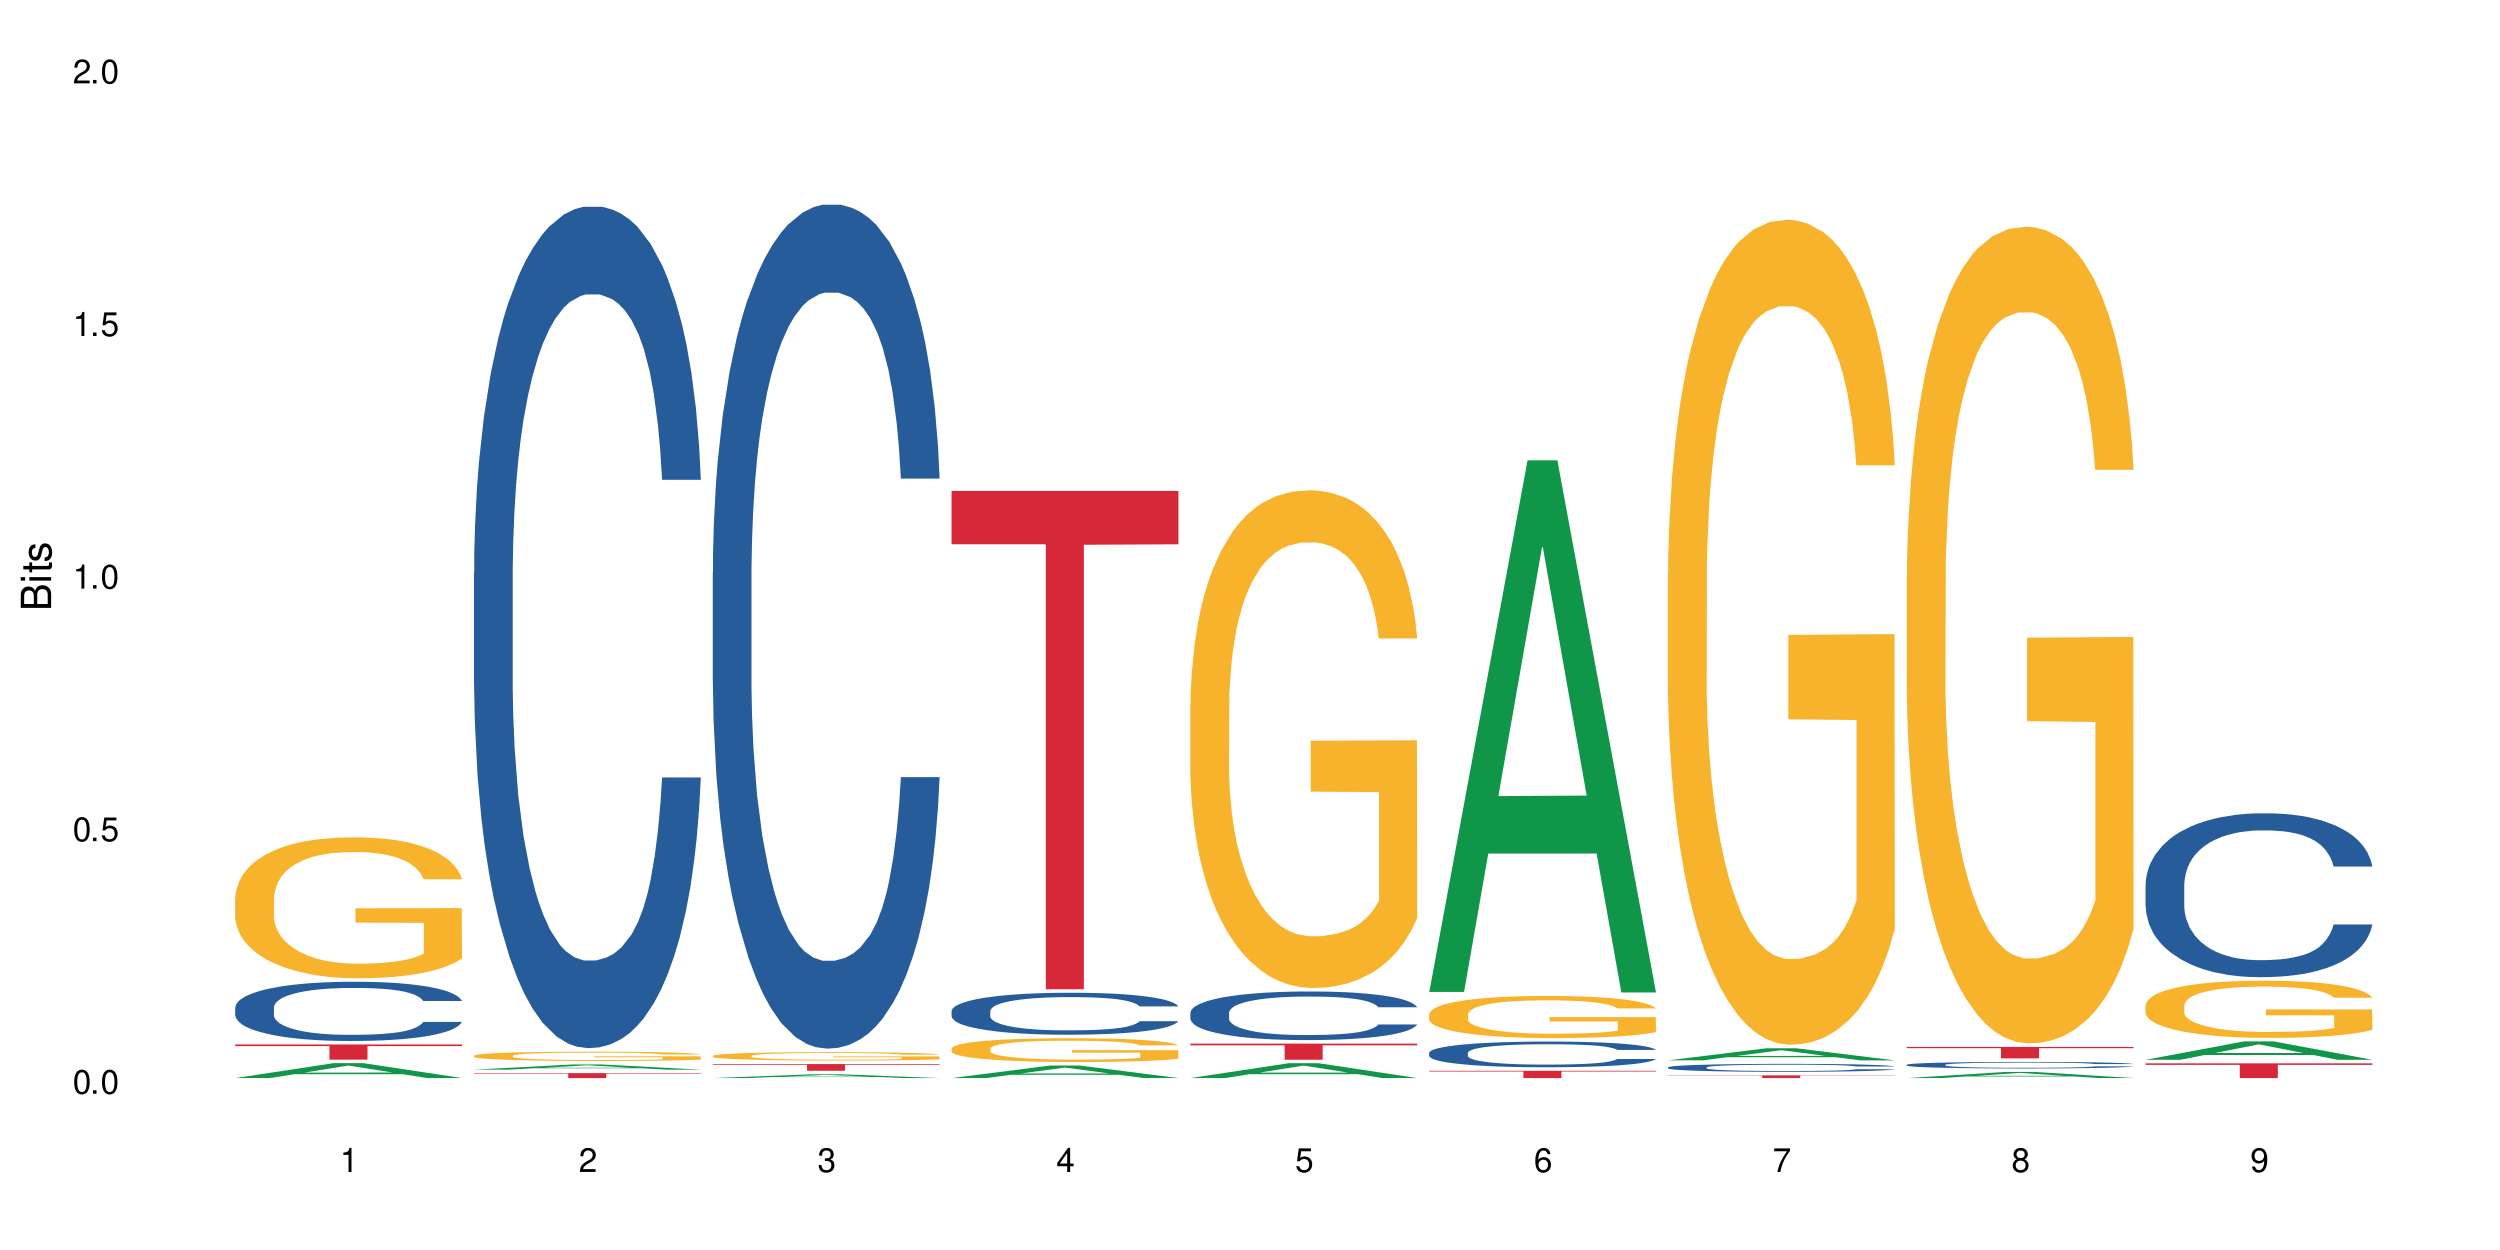
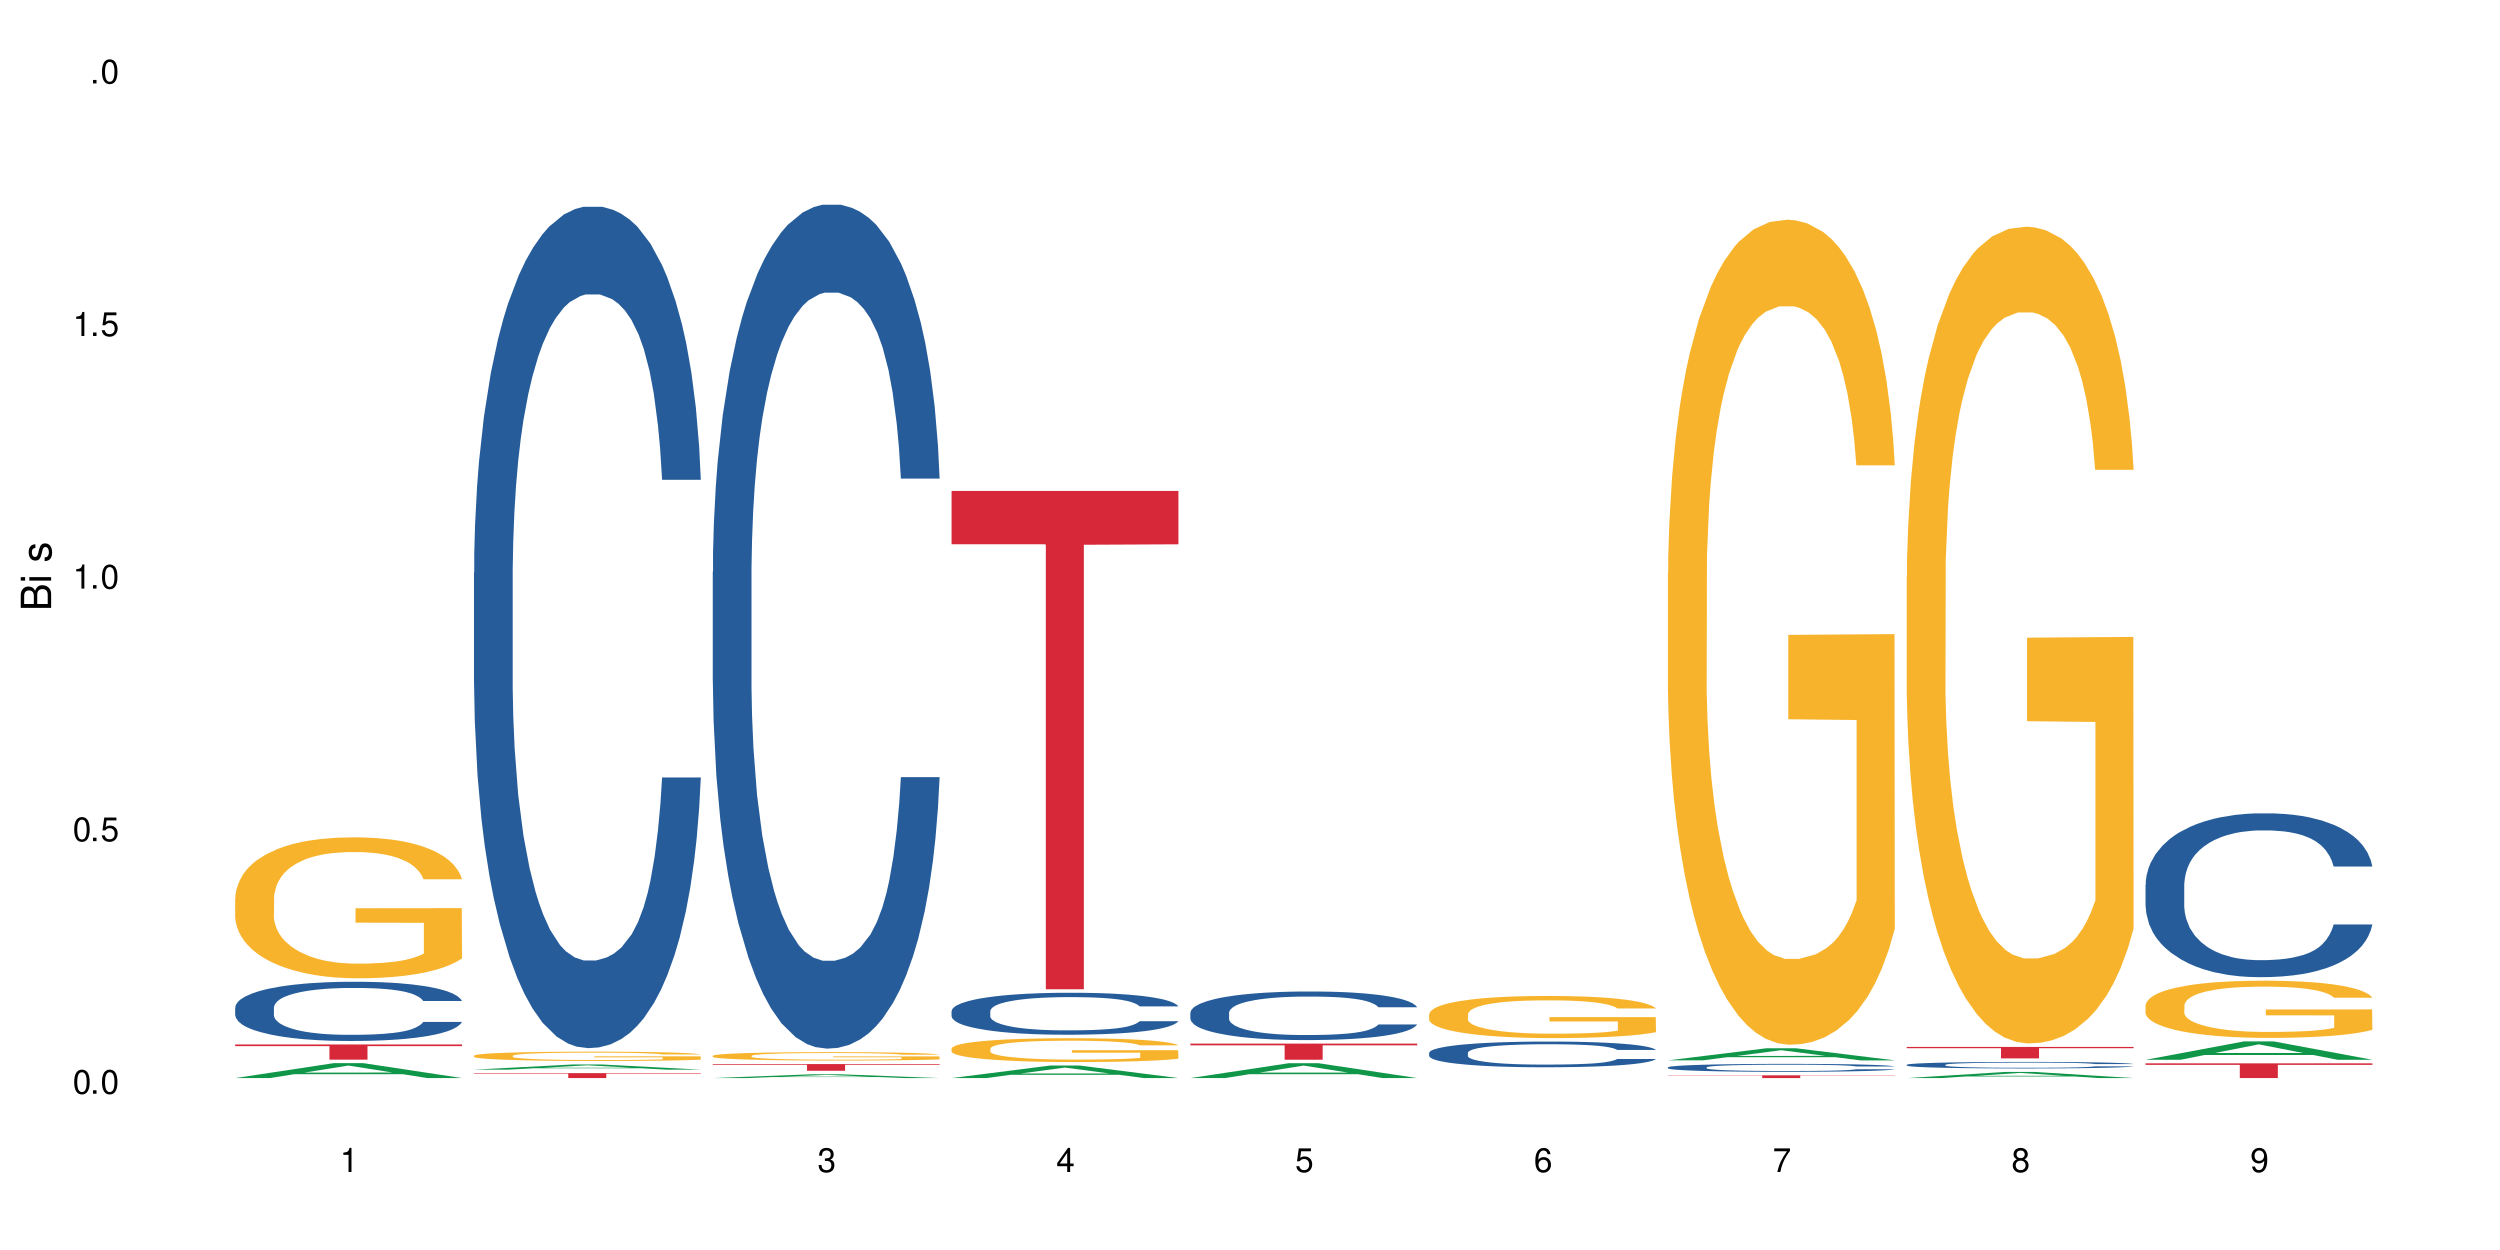
<svg xmlns="http://www.w3.org/2000/svg" xmlns:xlink="http://www.w3.org/1999/xlink" width="720" height="360" viewBox="0 0 720 360">
  <defs>
    <g>
      <g id="glyph-0-0">
</g>
      <g id="glyph-0-1">
        <path d="M 2.641 -6.938 C 2 -6.938 1.422 -6.656 1.078 -6.172 C 0.641 -5.562 0.406 -4.641 0.406 -3.359 C 0.406 -1.016 1.188 0.219 2.641 0.219 C 4.078 0.219 4.859 -1.016 4.859 -3.297 C 4.859 -4.641 4.656 -5.547 4.203 -6.172 C 3.844 -6.656 3.281 -6.938 2.641 -6.938 Z M 2.641 -6.188 C 3.547 -6.188 4 -5.25 4 -3.375 C 4 -1.406 3.562 -0.484 2.625 -0.484 C 1.734 -0.484 1.281 -1.438 1.281 -3.344 C 1.281 -5.25 1.734 -6.188 2.641 -6.188 Z M 2.641 -6.188 " />
      </g>
      <g id="glyph-0-2">
        <path d="M 1.828 -1 L 0.828 -1 L 0.828 0 L 1.828 0 Z M 1.828 -1 " />
      </g>
      <g id="glyph-0-3">
        <path d="M 4.562 -6.797 L 1.062 -6.797 L 0.547 -3.094 L 1.328 -3.094 C 1.719 -3.562 2.047 -3.734 2.578 -3.734 C 3.484 -3.734 4.062 -3.109 4.062 -2.094 C 4.062 -1.125 3.484 -0.531 2.578 -0.531 C 1.828 -0.531 1.375 -0.906 1.188 -1.672 L 0.328 -1.672 C 0.453 -1.109 0.547 -0.844 0.75 -0.594 C 1.125 -0.078 1.828 0.219 2.594 0.219 C 3.969 0.219 4.922 -0.781 4.922 -2.219 C 4.922 -3.562 4.031 -4.484 2.719 -4.484 C 2.25 -4.484 1.859 -4.359 1.469 -4.062 L 1.734 -5.969 L 4.562 -5.969 Z M 4.562 -6.797 " />
      </g>
      <g id="glyph-0-4">
        <path d="M 2.484 -4.938 L 2.484 0 L 3.328 0 L 3.328 -6.938 L 2.766 -6.938 C 2.469 -5.875 2.281 -5.734 0.984 -5.562 L 0.984 -4.938 Z M 2.484 -4.938 " />
      </g>
      <g id="glyph-0-5">
-         <path d="M 4.859 -0.828 L 1.281 -0.828 C 1.359 -1.406 1.672 -1.781 2.5 -2.281 L 3.469 -2.828 C 4.406 -3.344 4.906 -4.062 4.906 -4.906 C 4.906 -5.484 4.672 -6.031 4.266 -6.406 C 3.859 -6.766 3.375 -6.938 2.719 -6.938 C 1.859 -6.938 1.219 -6.625 0.844 -6.031 C 0.609 -5.672 0.5 -5.234 0.484 -4.531 L 1.328 -4.531 C 1.359 -5.016 1.406 -5.281 1.531 -5.516 C 1.75 -5.938 2.188 -6.203 2.703 -6.203 C 3.469 -6.203 4.031 -5.641 4.031 -4.891 C 4.031 -4.344 3.719 -3.859 3.125 -3.516 L 2.234 -3 C 0.812 -2.172 0.406 -1.531 0.328 -0.016 L 4.859 -0.016 Z M 4.859 -0.828 " />
-       </g>
+         </g>
      <g id="glyph-0-6">
        <path d="M 2.125 -3.188 L 2.578 -3.188 C 3.5 -3.188 3.984 -2.766 3.984 -1.922 C 3.984 -1.062 3.469 -0.531 2.594 -0.531 C 1.656 -0.531 1.203 -1 1.156 -2.016 L 0.312 -2.016 C 0.344 -1.453 0.438 -1.094 0.609 -0.781 C 0.953 -0.109 1.625 0.219 2.547 0.219 C 3.953 0.219 4.859 -0.625 4.859 -1.938 C 4.859 -2.828 4.516 -3.297 3.703 -3.594 C 4.344 -3.844 4.656 -4.328 4.656 -5.031 C 4.656 -6.219 3.875 -6.938 2.578 -6.938 C 1.203 -6.938 0.484 -6.172 0.453 -4.703 L 1.297 -4.703 C 1.312 -5.125 1.344 -5.359 1.453 -5.578 C 1.641 -5.969 2.062 -6.203 2.594 -6.203 C 3.344 -6.203 3.797 -5.75 3.797 -5 C 3.797 -4.516 3.609 -4.219 3.25 -4.047 C 3.016 -3.953 2.703 -3.922 2.125 -3.906 Z M 2.125 -3.188 " />
      </g>
      <g id="glyph-0-7">
        <path d="M 3.141 -1.672 L 3.141 0 L 3.984 0 L 3.984 -1.672 L 4.984 -1.672 L 4.984 -2.438 L 3.984 -2.438 L 3.984 -6.938 L 3.359 -6.938 L 0.266 -2.578 L 0.266 -1.672 Z M 3.141 -2.438 L 1 -2.438 L 3.141 -5.5 Z M 3.141 -2.438 " />
      </g>
      <g id="glyph-0-8">
        <path d="M 4.781 -5.125 C 4.609 -6.266 3.891 -6.938 2.844 -6.938 C 2.094 -6.938 1.422 -6.578 1.031 -5.953 C 0.594 -5.266 0.406 -4.422 0.406 -3.172 C 0.406 -2 0.578 -1.25 0.984 -0.641 C 1.359 -0.078 1.953 0.219 2.703 0.219 C 3.984 0.219 4.922 -0.75 4.922 -2.094 C 4.922 -3.375 4.062 -4.281 2.844 -4.281 C 2.172 -4.281 1.641 -4.031 1.281 -3.516 C 1.281 -5.234 1.828 -6.188 2.797 -6.188 C 3.391 -6.188 3.797 -5.797 3.938 -5.125 Z M 2.734 -3.531 C 3.547 -3.531 4.062 -2.953 4.062 -2.031 C 4.062 -1.156 3.484 -0.531 2.703 -0.531 C 1.922 -0.531 1.328 -1.188 1.328 -2.078 C 1.328 -2.938 1.906 -3.531 2.734 -3.531 Z M 2.734 -3.531 " />
      </g>
      <g id="glyph-0-9">
        <path d="M 4.984 -6.797 L 0.438 -6.797 L 0.438 -5.969 L 4.109 -5.969 C 2.5 -3.656 1.828 -2.234 1.328 0 L 2.219 0 C 2.594 -2.172 3.453 -4.047 4.984 -6.094 Z M 4.984 -6.797 " />
      </g>
      <g id="glyph-0-10">
        <path d="M 3.75 -3.656 C 4.469 -4.094 4.688 -4.438 4.688 -5.078 C 4.688 -6.172 3.844 -6.938 2.641 -6.938 C 1.438 -6.938 0.594 -6.172 0.594 -5.094 C 0.594 -4.438 0.812 -4.094 1.516 -3.656 C 0.734 -3.266 0.359 -2.703 0.359 -1.922 C 0.359 -0.656 1.281 0.219 2.641 0.219 C 3.984 0.219 4.922 -0.656 4.922 -1.922 C 4.922 -2.703 4.531 -3.266 3.75 -3.656 Z M 2.641 -6.188 C 3.359 -6.188 3.812 -5.75 3.812 -5.062 C 3.812 -4.406 3.344 -3.984 2.641 -3.984 C 1.922 -3.984 1.453 -4.406 1.453 -5.078 C 1.453 -5.75 1.922 -6.188 2.641 -6.188 Z M 2.641 -3.266 C 3.484 -3.266 4.062 -2.719 4.062 -1.906 C 4.062 -1.078 3.484 -0.531 2.625 -0.531 C 1.797 -0.531 1.219 -1.094 1.219 -1.906 C 1.219 -2.719 1.781 -3.266 2.641 -3.266 Z M 2.641 -3.266 " />
      </g>
      <g id="glyph-0-11">
        <path d="M 0.516 -1.578 C 0.672 -0.453 1.406 0.219 2.438 0.219 C 3.188 0.219 3.859 -0.141 4.266 -0.766 C 4.688 -1.453 4.891 -2.297 4.891 -3.547 C 4.891 -4.719 4.703 -5.453 4.312 -6.078 C 3.938 -6.641 3.344 -6.938 2.594 -6.938 C 1.297 -6.938 0.359 -5.969 0.359 -4.625 C 0.359 -3.344 1.234 -2.453 2.453 -2.453 C 3.094 -2.453 3.578 -2.672 4.016 -3.203 C 4 -1.484 3.469 -0.531 2.5 -0.531 C 1.906 -0.531 1.484 -0.906 1.359 -1.578 Z M 2.578 -6.203 C 3.375 -6.203 3.969 -5.531 3.969 -4.641 C 3.969 -3.797 3.391 -3.188 2.547 -3.188 C 1.734 -3.188 1.234 -3.766 1.234 -4.688 C 1.234 -5.562 1.797 -6.203 2.578 -6.203 Z M 2.578 -6.203 " />
      </g>
      <g id="glyph-1-0">
</g>
      <g id="glyph-1-1">
        <path d="M 0 -0.953 L 0 -4.891 C 0 -5.719 -0.234 -6.344 -0.734 -6.797 C -1.188 -7.234 -1.812 -7.469 -2.5 -7.469 C -3.547 -7.469 -4.188 -7 -4.625 -5.875 C -4.984 -6.688 -5.625 -7.094 -6.531 -7.094 C -7.172 -7.094 -7.734 -6.859 -8.141 -6.391 C -8.562 -5.922 -8.75 -5.344 -8.75 -4.5 L -8.75 -0.953 Z M -4.984 -2.062 L -7.766 -2.062 L -7.766 -4.219 C -7.766 -4.844 -7.688 -5.203 -7.453 -5.5 C -7.219 -5.812 -6.859 -5.969 -6.375 -5.969 C -5.891 -5.969 -5.531 -5.812 -5.297 -5.5 C -5.062 -5.203 -4.984 -4.844 -4.984 -4.219 Z M -0.984 -2.062 L -4 -2.062 L -4 -4.781 C -4 -5.766 -3.438 -6.359 -2.484 -6.359 C -1.547 -6.359 -0.984 -5.766 -0.984 -4.781 Z M -0.984 -2.062 " />
      </g>
      <g id="glyph-1-2">
        <path d="M -6.281 -1.797 L -6.281 -0.797 L 0 -0.797 L 0 -1.797 Z M -8.75 -1.797 L -8.75 -0.797 L -7.484 -0.797 L -7.484 -1.797 Z M -8.75 -1.797 " />
      </g>
      <g id="glyph-1-3">
-         <path d="M -6.281 -3.047 L -6.281 -2.016 L -8.016 -2.016 L -8.016 -1.016 L -6.281 -1.016 L -6.281 -0.172 L -5.469 -0.172 L -5.469 -1.016 L -0.719 -1.016 C -0.078 -1.016 0.281 -1.453 0.281 -2.234 C 0.281 -2.5 0.25 -2.719 0.188 -3.047 L -0.641 -3.047 C -0.609 -2.906 -0.594 -2.766 -0.594 -2.562 C -0.594 -2.141 -0.719 -2.016 -1.156 -2.016 L -5.469 -2.016 L -5.469 -3.047 Z M -6.281 -3.047 " />
-       </g>
+         </g>
      <g id="glyph-1-4">
        <path d="M -4.531 -5.25 C -5.766 -5.25 -6.469 -4.422 -6.469 -2.969 C -6.469 -1.516 -5.719 -0.562 -4.547 -0.562 C -3.562 -0.562 -3.094 -1.062 -2.734 -2.562 L -2.516 -3.484 C -2.344 -4.188 -2.094 -4.469 -1.641 -4.469 C -1.047 -4.469 -0.641 -3.875 -0.641 -3 C -0.641 -2.453 -0.797 -2 -1.062 -1.75 C -1.25 -1.594 -1.422 -1.531 -1.875 -1.469 L -1.875 -0.406 C -0.422 -0.453 0.281 -1.266 0.281 -2.922 C 0.281 -4.5 -0.5 -5.516 -1.719 -5.516 C -2.656 -5.516 -3.172 -4.984 -3.469 -3.734 L -3.703 -2.766 C -3.891 -1.953 -4.156 -1.609 -4.594 -1.609 C -5.188 -1.609 -5.547 -2.125 -5.547 -2.938 C -5.547 -3.75 -5.203 -4.172 -4.531 -4.203 Z M -4.531 -5.25 " />
      </g>
    </g>
  </defs>
  <rect x="-72" y="-36" width="864" height="432" fill="rgb(100%, 100%, 100%)" fill-opacity="1" />
  <path fill-rule="nonzero" fill="rgb(6.275%, 58.824%, 28.235%)" fill-opacity="1" d="M 67.73 310.48 L 67.801 310.477 L 96.07 306.191 L 104.656 306.191 L 133.066 310.484 L 123.082 310.484 L 115.965 309.367 L 84.762 309.367 L 77.781 310.48 L 67.73 310.48 L 87.766 308.902 L 113.102 308.898 L 100.469 306.895 L 100.328 306.891 L 100.188 306.902 L 87.695 308.898 L 87.766 308.902 Z M 67.73 310.48 " />
  <path fill-rule="nonzero" fill="rgb(14.51%, 36.078%, 60%)" fill-opacity="1" d="M 67.73 290.176 L 67.812 290.16 L 67.812 289.785 L 68.051 289.195 L 68.605 288.445 L 69.164 287.934 L 70.598 287.012 L 72.59 286.125 L 74.664 285.438 L 76.176 285.035 L 77.531 284.723 L 80.637 284.145 L 82.629 283.852 L 84.781 283.586 L 87.41 283.32 L 89.324 283.164 L 93.625 282.914 L 96.812 282.805 L 99.281 282.758 L 104.621 282.758 L 107.809 282.82 L 110.117 282.898 L 112.668 283.023 L 114.82 283.164 L 118.562 283.508 L 121.91 283.945 L 123.426 284.191 L 125.816 284.676 L 127.648 285.145 L 128.922 285.547 L 130.355 286.125 L 131.629 286.824 L 132.586 287.621 L 133.066 288.289 L 121.91 288.289 L 121.352 287.668 L 120.715 287.184 L 119.52 286.547 L 118.324 286.094 L 116.652 285.641 L 115.137 285.348 L 113.066 285.051 L 111.234 284.863 L 109.32 284.723 L 107.488 284.629 L 103.984 284.535 L 99.922 284.535 L 98.406 284.566 L 95.297 284.691 L 93.625 284.801 L 91.234 285.02 L 89.562 285.223 L 87.57 285.531 L 86.215 285.797 L 84.543 286.203 L 83.348 286.562 L 81.992 287.074 L 81.195 287.465 L 80.48 287.902 L 79.84 288.414 L 79.363 288.961 L 79.043 289.535 L 78.887 290.098 L 78.887 292.512 L 79.043 293.074 L 79.441 293.727 L 80.48 294.676 L 81.992 295.504 L 83.746 296.156 L 85.418 296.625 L 86.375 296.844 L 87.648 297.094 L 89.641 297.402 L 92.512 297.715 L 94.184 297.84 L 96.734 297.965 L 99.363 298.027 L 102.867 298.027 L 105.977 297.965 L 108.047 297.887 L 110.199 297.762 L 113.145 297.496 L 114.98 297.25 L 116.57 296.953 L 117.766 296.656 L 118.562 296.406 L 119.758 295.926 L 120.715 295.395 L 121.434 294.848 L 121.91 294.32 L 133.066 294.32 L 132.586 294.941 L 131.871 295.551 L 131.152 296 L 130.039 296.547 L 128.762 297.031 L 126.93 297.574 L 125.418 297.934 L 123.426 298.324 L 121.59 298.617 L 119.602 298.883 L 116.652 299.195 L 114.738 299.352 L 112.668 299.492 L 110.199 299.617 L 107.09 299.727 L 103.746 299.789 L 100.637 299.805 L 97.289 299.773 L 94.82 299.711 L 91.555 299.57 L 87.492 299.289 L 84.543 298.992 L 82.23 298.695 L 80.238 298.387 L 78.008 297.965 L 75.141 297.277 L 73.387 296.75 L 72.191 296.312 L 70.84 295.707 L 69.883 295.16 L 68.766 294.289 L 67.969 293.184 L 67.73 292.324 Z M 67.73 290.176 " />
  <path fill-rule="nonzero" fill="rgb(96.863%, 70.196%, 16.863%)" fill-opacity="1" d="M 67.73 258.539 L 67.812 258.504 L 67.812 257.762 L 68.129 256.094 L 68.926 253.793 L 69.961 251.902 L 71.078 250.418 L 71.793 249.641 L 72.988 248.527 L 74.023 247.711 L 76.656 246.043 L 80 244.488 L 81.832 243.82 L 83.906 243.188 L 86.852 242.484 L 88.207 242.227 L 92.352 241.633 L 97.051 241.262 L 102.23 241.148 L 104.621 241.188 L 107.887 241.336 L 112.348 241.742 L 114.898 242.113 L 116.891 242.484 L 118.961 242.969 L 121.512 243.707 L 123.902 244.598 L 125.816 245.488 L 127.727 246.602 L 129.32 247.785 L 130.676 249.086 L 131.871 250.641 L 132.586 251.941 L 133.066 253.238 L 121.988 253.238 L 121.352 251.941 L 120.637 250.938 L 119.441 249.715 L 118.246 248.824 L 117.051 248.121 L 114.82 247.156 L 112.906 246.562 L 110.516 246.043 L 108.207 245.711 L 105.578 245.488 L 103.984 245.414 L 99.762 245.414 L 95.938 245.672 L 93.707 245.969 L 92.113 246.266 L 89.879 246.824 L 88.527 247.27 L 87.73 247.566 L 85.34 248.715 L 83.746 249.754 L 82.871 250.457 L 81.754 251.57 L 80.957 252.57 L 80.082 254.055 L 79.602 255.164 L 78.965 257.688 L 78.887 264.359 L 79.125 265.77 L 79.602 267.289 L 80.238 268.625 L 81.195 270.031 L 82.152 271.109 L 83.824 272.555 L 85.258 273.52 L 86.375 274.148 L 88.527 275.148 L 89.402 275.484 L 91.473 276.152 L 93.625 276.672 L 96.254 277.113 L 98.246 277.336 L 101.434 277.523 L 105.496 277.523 L 110.277 277.301 L 113.305 277.004 L 115.379 276.707 L 116.73 276.449 L 118.406 276.039 L 119.602 275.668 L 120.715 275.262 L 122.07 274.629 L 122.07 265.77 L 102.391 265.73 L 102.391 261.578 L 132.984 261.543 L 133.066 276.039 L 131.391 277.039 L 129.32 278.004 L 127.328 278.746 L 125.258 279.375 L 122.309 280.082 L 119.918 280.527 L 116.254 281.047 L 112.906 281.379 L 109.402 281.602 L 106.293 281.711 L 102.629 281.75 L 99.363 281.676 L 95.855 281.453 L 93.066 281.156 L 90.52 280.785 L 87.969 280.305 L 84.781 279.523 L 82.711 278.895 L 80.559 278.117 L 78.406 277.188 L 76.496 276.188 L 75.219 275.41 L 73.945 274.52 L 72.59 273.406 L 71.316 272.148 L 70.359 270.996 L 69.484 269.699 L 68.848 268.477 L 68.211 266.809 L 67.891 265.473 L 67.73 264.324 Z M 67.73 258.539 " />
  <path fill-rule="nonzero" fill="rgb(83.922%, 15.686%, 22.353%)" fill-opacity="1" d="M 67.73 300.812 L 133.066 300.812 L 133.066 301.281 L 105.836 301.285 L 105.836 305.184 L 94.879 305.184 L 94.879 301.289 L 94.723 301.281 L 67.73 301.281 Z M 67.73 300.812 " />
  <path fill-rule="nonzero" fill="rgb(6.275%, 58.824%, 28.235%)" fill-opacity="1" d="M 136.504 308.055 L 136.574 308.055 L 164.844 306.574 L 173.43 306.574 L 201.836 308.055 L 191.855 308.055 L 184.738 307.668 L 153.535 307.668 L 146.555 308.055 L 136.504 308.055 L 156.535 307.508 L 181.875 307.508 L 169.242 306.816 L 169.102 306.812 L 168.961 306.82 L 156.469 307.508 L 156.535 307.508 Z M 136.504 308.055 " />
  <path fill-rule="nonzero" fill="rgb(14.51%, 36.078%, 60%)" fill-opacity="1" d="M 136.504 164.984 L 136.582 164.762 L 136.582 159.445 L 136.824 151.027 L 137.379 140.398 L 137.938 133.086 L 139.371 120.02 L 141.363 107.395 L 143.434 97.648 L 144.949 91.887 L 146.305 87.457 L 149.41 79.262 L 151.402 75.055 L 153.555 71.289 L 156.184 67.523 L 158.098 65.309 L 162.398 61.766 L 165.586 60.215 L 168.055 59.551 L 173.395 59.551 L 176.582 60.434 L 178.891 61.543 L 181.441 63.316 L 183.594 65.309 L 187.336 70.18 L 190.684 76.383 L 192.195 79.926 L 194.586 86.793 L 196.418 93.438 L 197.695 99.199 L 199.129 107.395 L 200.402 117.359 L 201.359 128.656 L 201.836 138.184 L 190.684 138.184 L 190.125 129.32 L 189.488 122.457 L 188.293 113.375 L 187.098 106.949 L 185.426 100.527 L 183.91 96.32 L 181.84 92.109 L 180.008 89.453 L 178.094 87.457 L 176.262 86.129 L 172.758 84.801 L 168.691 84.801 L 167.18 85.242 L 164.07 87.016 L 162.398 88.566 L 160.008 91.668 L 158.336 94.547 L 156.344 98.977 L 154.988 102.742 L 153.316 108.5 L 152.121 113.594 L 150.766 120.906 L 149.969 126.441 L 149.25 132.645 L 148.613 139.953 L 148.137 147.707 L 147.816 155.902 L 147.66 163.875 L 147.66 198.207 L 147.816 206.184 L 148.215 215.484 L 149.25 228.996 L 150.766 240.738 L 152.52 250.039 L 154.191 256.684 L 155.148 259.785 L 156.422 263.332 L 158.414 267.762 L 161.281 272.191 L 162.957 273.961 L 165.504 275.734 L 168.137 276.621 L 171.641 276.621 L 174.746 275.734 L 176.82 274.625 L 178.973 272.855 L 181.918 269.09 L 183.75 265.547 L 185.344 261.336 L 186.539 257.129 L 187.336 253.586 L 188.531 246.719 L 189.488 239.188 L 190.203 231.434 L 190.684 223.902 L 201.836 223.902 L 201.359 232.762 L 200.645 241.402 L 199.926 247.824 L 198.809 255.578 L 197.535 262.445 L 195.703 270.195 L 194.188 275.293 L 192.195 280.828 L 190.363 285.039 L 188.371 288.805 L 185.426 293.234 L 183.512 295.449 L 181.441 297.441 L 178.973 299.215 L 175.863 300.766 L 172.516 301.648 L 169.41 301.871 L 166.062 301.43 L 163.594 300.543 L 160.328 298.547 L 156.262 294.562 L 153.316 290.352 L 151.004 286.145 L 149.012 281.715 L 146.781 275.734 L 143.914 265.988 L 142.16 258.457 L 140.965 252.254 L 139.609 243.617 L 138.656 235.863 L 137.539 223.461 L 136.742 207.734 L 136.504 195.551 Z M 136.504 164.984 " />
  <path fill-rule="nonzero" fill="rgb(96.863%, 70.196%, 16.863%)" fill-opacity="1" d="M 136.504 304.031 L 136.582 304.027 L 136.582 303.98 L 136.902 303.867 L 137.699 303.715 L 138.734 303.59 L 139.852 303.492 L 140.566 303.441 L 141.762 303.367 L 142.797 303.316 L 145.426 303.203 L 148.773 303.102 L 150.605 303.059 L 152.68 303.016 L 155.625 302.969 L 156.98 302.953 L 161.125 302.914 L 165.824 302.891 L 171.004 302.883 L 173.395 302.883 L 176.66 302.895 L 181.121 302.922 L 183.672 302.945 L 185.664 302.969 L 187.734 303 L 190.285 303.051 L 192.676 303.109 L 194.586 303.168 L 196.5 303.242 L 198.094 303.32 L 199.449 303.406 L 200.645 303.508 L 201.359 303.594 L 201.836 303.68 L 190.762 303.68 L 190.125 303.594 L 189.41 303.527 L 188.215 303.445 L 187.02 303.387 L 185.824 303.344 L 183.594 303.277 L 181.68 303.238 L 179.289 303.203 L 176.98 303.184 L 174.348 303.168 L 172.758 303.164 L 168.535 303.164 L 164.707 303.18 L 162.477 303.199 L 160.883 303.219 L 158.652 303.258 L 157.301 303.285 L 156.504 303.305 L 154.113 303.383 L 152.52 303.449 L 151.641 303.496 L 150.527 303.57 L 149.73 303.637 L 148.852 303.734 L 148.375 303.809 L 147.738 303.973 L 147.66 304.414 L 147.898 304.508 L 148.375 304.609 L 149.012 304.695 L 149.969 304.789 L 150.926 304.859 L 152.598 304.957 L 154.031 305.02 L 155.148 305.062 L 157.301 305.129 L 158.176 305.148 L 160.246 305.195 L 162.398 305.227 L 165.027 305.258 L 167.02 305.273 L 170.207 305.285 L 174.27 305.285 L 179.051 305.27 L 182.078 305.25 L 184.148 305.23 L 185.504 305.215 L 187.176 305.188 L 188.371 305.16 L 189.488 305.137 L 190.844 305.094 L 190.844 304.508 L 171.164 304.504 L 171.164 304.23 L 201.758 304.23 L 201.836 305.188 L 200.164 305.254 L 198.094 305.316 L 196.102 305.363 L 194.031 305.406 L 191.082 305.453 L 188.691 305.484 L 185.027 305.516 L 181.68 305.539 L 178.176 305.555 L 175.066 305.562 L 171.402 305.562 L 168.137 305.559 L 164.629 305.543 L 161.84 305.523 L 159.289 305.5 L 156.742 305.469 L 153.555 305.418 L 151.484 305.375 L 149.332 305.324 L 147.18 305.262 L 145.27 305.195 L 143.992 305.145 L 142.719 305.086 L 141.363 305.012 L 140.09 304.93 L 139.133 304.852 L 138.258 304.766 L 137.617 304.688 L 136.98 304.578 L 136.664 304.488 L 136.504 304.414 Z M 136.504 304.031 " />
  <path fill-rule="nonzero" fill="rgb(83.922%, 15.686%, 22.353%)" fill-opacity="1" d="M 136.504 309.066 L 201.836 309.066 L 201.836 309.219 L 174.609 309.219 L 174.609 310.484 L 163.652 310.484 L 163.652 309.223 L 163.496 309.219 L 136.504 309.219 Z M 136.504 309.066 " />
  <path fill-rule="nonzero" fill="rgb(6.275%, 58.824%, 28.235%)" fill-opacity="1" d="M 205.277 310.484 L 205.348 310.484 L 233.617 309.395 L 242.203 309.395 L 270.609 310.484 L 260.629 310.484 L 253.508 310.199 L 222.309 310.199 L 215.328 310.484 L 205.277 310.484 L 225.309 310.082 L 250.648 310.082 L 238.012 309.57 L 237.875 309.57 L 237.734 309.574 L 225.238 310.082 L 225.309 310.082 Z M 205.277 310.484 " />
  <path fill-rule="nonzero" fill="rgb(14.51%, 36.078%, 60%)" fill-opacity="1" d="M 205.277 164.715 L 205.355 164.492 L 205.355 159.164 L 205.594 150.719 L 206.152 140.055 L 206.711 132.727 L 208.145 119.617 L 210.137 106.957 L 212.207 97.18 L 213.723 91.402 L 215.078 86.961 L 218.184 78.742 L 220.176 74.52 L 222.328 70.742 L 224.957 66.965 L 226.867 64.746 L 231.172 61.191 L 234.359 59.637 L 236.828 58.969 L 242.168 58.969 L 245.352 59.859 L 247.664 60.969 L 250.215 62.746 L 252.363 64.746 L 256.109 69.633 L 259.457 75.852 L 260.969 79.406 L 263.359 86.293 L 265.191 92.961 L 266.469 98.734 L 267.902 106.957 L 269.176 116.953 L 270.133 128.281 L 270.609 137.836 L 259.457 137.836 L 258.898 128.949 L 258.262 122.062 L 257.066 112.953 L 255.871 106.512 L 254.195 100.066 L 252.684 95.848 L 250.613 91.625 L 248.777 88.961 L 246.867 86.961 L 245.035 85.629 L 241.527 84.297 L 237.465 84.297 L 235.953 84.738 L 232.844 86.516 L 231.172 88.07 L 228.781 91.184 L 227.109 94.07 L 225.117 98.512 L 223.762 102.289 L 222.09 108.066 L 220.895 113.176 L 219.539 120.508 L 218.742 126.062 L 218.023 132.281 L 217.387 139.613 L 216.91 147.387 L 216.59 155.609 L 216.43 163.605 L 216.43 198.039 L 216.59 206.039 L 216.988 215.367 L 218.023 228.918 L 219.539 240.695 L 221.293 250.023 L 222.965 256.688 L 223.922 259.801 L 225.195 263.355 L 227.188 267.797 L 230.055 272.242 L 231.73 274.02 L 234.277 275.797 L 236.906 276.684 L 240.414 276.684 L 243.52 275.797 L 245.594 274.684 L 247.742 272.906 L 250.691 269.129 L 252.523 265.574 L 254.117 261.355 L 255.312 257.133 L 256.109 253.578 L 257.305 246.691 L 258.262 239.141 L 258.977 231.363 L 259.457 223.809 L 270.609 223.809 L 270.133 232.695 L 269.414 241.359 L 268.699 247.805 L 267.582 255.578 L 266.309 262.465 L 264.477 270.242 L 262.961 275.352 L 260.969 280.906 L 259.137 285.125 L 257.145 288.902 L 254.195 293.344 L 252.285 295.566 L 250.215 297.566 L 247.742 299.344 L 244.637 300.898 L 241.289 301.789 L 238.184 302.008 L 234.836 301.566 L 232.367 300.676 L 229.098 298.676 L 225.035 294.68 L 222.09 290.457 L 219.777 286.238 L 217.785 281.793 L 215.555 275.797 L 212.688 266.02 L 210.934 258.465 L 209.738 252.246 L 208.383 243.582 L 207.426 235.805 L 206.312 223.367 L 205.516 207.594 L 205.277 195.375 Z M 205.277 164.715 " />
  <path fill-rule="nonzero" fill="rgb(96.863%, 70.196%, 16.863%)" fill-opacity="1" d="M 205.277 304.059 L 205.355 304.055 L 205.355 304.012 L 205.676 303.91 L 206.473 303.773 L 207.508 303.66 L 208.621 303.574 L 209.34 303.527 L 210.535 303.461 L 211.57 303.41 L 214.199 303.312 L 217.547 303.219 L 219.379 303.18 L 221.449 303.141 L 224.398 303.098 L 225.754 303.082 L 229.895 303.047 L 234.598 303.027 L 239.777 303.02 L 242.168 303.023 L 245.434 303.031 L 249.895 303.055 L 252.445 303.078 L 254.438 303.098 L 256.508 303.129 L 259.059 303.172 L 261.449 303.227 L 263.359 303.277 L 265.273 303.344 L 266.867 303.414 L 268.219 303.492 L 269.414 303.586 L 270.133 303.664 L 270.609 303.742 L 259.535 303.742 L 258.898 303.664 L 258.18 303.605 L 256.984 303.531 L 255.789 303.477 L 254.594 303.434 L 252.363 303.379 L 250.453 303.344 L 248.062 303.312 L 245.75 303.293 L 243.121 303.277 L 241.527 303.273 L 237.305 303.273 L 233.48 303.289 L 231.25 303.309 L 229.656 303.324 L 227.426 303.359 L 226.07 303.383 L 225.273 303.402 L 222.883 303.473 L 221.293 303.531 L 220.414 303.574 L 219.301 303.641 L 218.504 303.699 L 217.625 303.789 L 217.148 303.855 L 216.512 304.008 L 216.43 304.402 L 216.672 304.488 L 217.148 304.578 L 217.785 304.66 L 218.742 304.742 L 219.699 304.809 L 221.371 304.895 L 222.805 304.949 L 223.922 304.988 L 226.07 305.047 L 226.949 305.066 L 229.02 305.105 L 231.172 305.137 L 233.801 305.164 L 235.793 305.18 L 238.98 305.188 L 243.043 305.188 L 247.824 305.176 L 250.852 305.16 L 252.922 305.141 L 254.277 305.125 L 255.949 305.102 L 257.145 305.078 L 258.262 305.055 L 259.613 305.016 L 259.613 304.488 L 239.934 304.484 L 239.934 304.238 L 270.531 304.234 L 270.609 305.102 L 268.938 305.16 L 266.867 305.219 L 264.875 305.262 L 262.801 305.301 L 259.855 305.344 L 257.465 305.367 L 253.801 305.398 L 250.453 305.418 L 246.945 305.434 L 243.84 305.438 L 240.176 305.441 L 236.906 305.438 L 233.402 305.422 L 230.613 305.406 L 228.062 305.383 L 225.516 305.355 L 222.328 305.309 L 220.254 305.27 L 218.105 305.227 L 215.953 305.168 L 214.039 305.109 L 212.766 305.062 L 211.492 305.012 L 210.137 304.945 L 208.863 304.867 L 207.906 304.801 L 207.027 304.723 L 206.391 304.648 L 205.754 304.551 L 205.438 304.469 L 205.277 304.402 Z M 205.277 304.059 " />
  <path fill-rule="nonzero" fill="rgb(83.922%, 15.686%, 22.353%)" fill-opacity="1" d="M 205.277 306.453 L 270.609 306.453 L 270.609 306.66 L 243.383 306.66 L 243.383 308.383 L 232.426 308.383 L 232.426 306.66 L 205.277 306.66 Z M 205.277 306.453 " />
  <path fill-rule="nonzero" fill="rgb(6.275%, 58.824%, 28.235%)" fill-opacity="1" d="M 274.051 310.484 L 274.117 310.48 L 302.387 306.883 L 310.973 306.883 L 339.383 310.484 L 329.402 310.484 L 322.281 309.547 L 291.082 309.547 L 284.102 310.484 L 274.051 310.484 L 294.082 309.156 L 319.422 309.152 L 306.785 307.473 L 306.645 307.469 L 306.508 307.48 L 294.012 309.152 L 294.082 309.156 Z M 274.051 310.484 " />
  <path fill-rule="nonzero" fill="rgb(14.51%, 36.078%, 60%)" fill-opacity="1" d="M 274.051 291.176 L 274.129 291.164 L 274.129 290.898 L 274.367 290.48 L 274.926 289.949 L 275.484 289.586 L 276.918 288.934 L 278.91 288.305 L 280.98 287.82 L 282.496 287.531 L 283.848 287.312 L 286.957 286.902 L 288.949 286.691 L 291.102 286.504 L 293.73 286.316 L 295.641 286.207 L 299.945 286.031 L 303.129 285.953 L 305.602 285.918 L 310.938 285.918 L 314.125 285.965 L 316.438 286.02 L 318.984 286.105 L 321.137 286.207 L 324.883 286.449 L 328.23 286.758 L 329.742 286.934 L 332.133 287.277 L 333.965 287.609 L 335.238 287.895 L 336.676 288.305 L 337.949 288.801 L 338.906 289.363 L 339.383 289.84 L 328.23 289.84 L 327.672 289.398 L 327.035 289.055 L 325.84 288.602 L 324.645 288.281 L 322.969 287.961 L 321.457 287.754 L 319.383 287.543 L 317.551 287.41 L 315.641 287.312 L 313.809 287.246 L 310.301 287.18 L 306.238 287.18 L 304.723 287.199 L 301.617 287.289 L 299.945 287.367 L 297.555 287.52 L 295.879 287.664 L 293.887 287.887 L 292.535 288.074 L 290.859 288.359 L 289.664 288.613 L 288.312 288.977 L 287.516 289.254 L 286.797 289.562 L 286.16 289.93 L 285.684 290.316 L 285.363 290.723 L 285.203 291.121 L 285.203 292.832 L 285.363 293.23 L 285.762 293.695 L 286.797 294.367 L 288.312 294.953 L 290.062 295.418 L 291.738 295.75 L 292.691 295.902 L 293.969 296.078 L 295.961 296.301 L 298.828 296.52 L 300.5 296.609 L 303.051 296.699 L 305.68 296.742 L 309.188 296.742 L 312.293 296.699 L 314.363 296.645 L 316.516 296.555 L 319.465 296.367 L 321.297 296.191 L 322.891 295.98 L 324.086 295.77 L 324.883 295.594 L 326.078 295.25 L 327.035 294.875 L 327.75 294.488 L 328.23 294.113 L 339.383 294.113 L 338.906 294.555 L 338.188 294.984 L 337.473 295.305 L 336.355 295.691 L 335.082 296.035 L 333.25 296.422 L 331.734 296.676 L 329.742 296.953 L 327.91 297.16 L 325.918 297.352 L 322.969 297.57 L 321.059 297.68 L 318.984 297.781 L 316.516 297.867 L 313.41 297.945 L 310.062 297.992 L 306.957 298 L 303.609 297.98 L 301.141 297.934 L 297.871 297.836 L 293.809 297.637 L 290.859 297.426 L 288.551 297.219 L 286.559 296.996 L 284.328 296.699 L 281.457 296.211 L 279.707 295.836 L 278.512 295.527 L 277.156 295.098 L 276.199 294.711 L 275.086 294.09 L 274.289 293.309 L 274.051 292.699 Z M 274.051 291.176 " />
  <path fill-rule="nonzero" fill="rgb(96.863%, 70.196%, 16.863%)" fill-opacity="1" d="M 274.051 301.949 L 274.129 301.945 L 274.129 301.82 L 274.449 301.535 L 275.246 301.148 L 276.281 300.828 L 277.395 300.578 L 278.113 300.445 L 279.309 300.258 L 280.344 300.121 L 282.973 299.84 L 286.32 299.574 L 288.152 299.461 L 290.223 299.355 L 293.172 299.238 L 294.527 299.191 L 298.668 299.094 L 303.371 299.031 L 308.547 299.012 L 310.938 299.02 L 314.207 299.043 L 318.668 299.113 L 321.219 299.176 L 323.207 299.238 L 325.281 299.32 L 327.832 299.445 L 330.219 299.594 L 332.133 299.746 L 334.043 299.934 L 335.637 300.133 L 336.992 300.352 L 338.188 300.617 L 338.906 300.836 L 339.383 301.055 L 328.309 301.055 L 327.672 300.836 L 326.953 300.664 L 325.758 300.461 L 324.562 300.309 L 323.367 300.191 L 321.137 300.027 L 319.227 299.926 L 316.836 299.84 L 314.523 299.781 L 311.895 299.746 L 310.301 299.73 L 306.078 299.73 L 302.254 299.777 L 300.023 299.824 L 298.43 299.875 L 296.199 299.969 L 294.844 300.047 L 294.047 300.094 L 291.656 300.289 L 290.062 300.465 L 289.188 300.586 L 288.07 300.773 L 287.273 300.941 L 286.398 301.191 L 285.922 301.379 L 285.285 301.805 L 285.203 302.934 L 285.441 303.172 L 285.922 303.43 L 286.559 303.656 L 287.516 303.895 L 288.469 304.074 L 290.145 304.32 L 291.578 304.48 L 292.691 304.59 L 294.844 304.758 L 295.723 304.816 L 297.793 304.926 L 299.945 305.016 L 302.574 305.09 L 304.566 305.129 L 307.75 305.16 L 311.816 305.16 L 316.598 305.121 L 319.625 305.07 L 321.695 305.02 L 323.051 304.977 L 324.723 304.91 L 325.918 304.848 L 327.035 304.777 L 328.387 304.672 L 328.387 303.172 L 308.707 303.168 L 308.707 302.465 L 339.305 302.457 L 339.383 304.91 L 337.711 305.078 L 335.637 305.242 L 333.645 305.367 L 331.574 305.473 L 328.625 305.59 L 326.238 305.668 L 322.57 305.754 L 319.227 305.812 L 315.719 305.848 L 312.613 305.867 L 308.945 305.875 L 305.68 305.859 L 302.176 305.824 L 299.387 305.773 L 296.836 305.711 L 294.285 305.629 L 291.102 305.496 L 289.027 305.391 L 286.875 305.258 L 284.727 305.102 L 282.812 304.934 L 281.539 304.801 L 280.266 304.652 L 278.91 304.465 L 277.633 304.25 L 276.68 304.055 L 275.801 303.836 L 275.164 303.629 L 274.527 303.348 L 274.207 303.121 L 274.051 302.93 Z M 274.051 301.949 " />
  <path fill-rule="nonzero" fill="rgb(83.922%, 15.686%, 22.353%)" fill-opacity="1" d="M 274.051 141.395 L 339.383 141.395 L 339.383 156.758 L 312.152 156.891 L 312.152 284.91 L 301.199 284.91 L 301.199 157.027 L 301.039 156.758 L 274.051 156.758 Z M 274.051 141.395 " />
  <path fill-rule="nonzero" fill="rgb(6.275%, 58.824%, 28.235%)" fill-opacity="1" d="M 342.82 310.48 L 342.891 310.477 L 371.16 306.207 L 379.746 306.207 L 408.156 310.484 L 398.176 310.484 L 391.055 309.367 L 359.852 309.367 L 352.875 310.48 L 342.82 310.48 L 362.855 308.906 L 388.191 308.902 L 375.559 306.906 L 375.418 306.902 L 375.281 306.914 L 362.785 308.902 L 362.855 308.906 Z M 342.82 310.48 " />
  <path fill-rule="nonzero" fill="rgb(14.51%, 36.078%, 60%)" fill-opacity="1" d="M 342.82 291.645 L 342.902 291.629 L 342.902 291.324 L 343.141 290.836 L 343.699 290.223 L 344.258 289.801 L 345.691 289.047 L 347.684 288.32 L 349.754 287.758 L 351.266 287.426 L 352.621 287.168 L 355.73 286.695 L 357.723 286.453 L 359.871 286.234 L 362.5 286.02 L 364.414 285.891 L 368.715 285.688 L 371.902 285.598 L 374.375 285.559 L 379.711 285.559 L 382.898 285.609 L 385.211 285.672 L 387.758 285.773 L 389.91 285.891 L 393.656 286.172 L 397 286.531 L 398.516 286.734 L 400.906 287.129 L 402.738 287.516 L 404.012 287.848 L 405.445 288.32 L 406.723 288.895 L 407.68 289.547 L 408.156 290.098 L 397 290.098 L 396.445 289.586 L 395.805 289.188 L 394.609 288.664 L 393.414 288.293 L 391.742 287.922 L 390.23 287.68 L 388.156 287.438 L 386.324 287.285 L 384.414 287.168 L 382.578 287.094 L 379.074 287.016 L 375.012 287.016 L 373.496 287.039 L 370.391 287.145 L 368.715 287.234 L 366.324 287.41 L 364.652 287.578 L 362.66 287.832 L 361.305 288.051 L 359.633 288.383 L 358.438 288.676 L 357.082 289.098 L 356.285 289.418 L 355.57 289.777 L 354.934 290.199 L 354.453 290.645 L 354.137 291.117 L 353.977 291.578 L 353.977 293.562 L 354.137 294.02 L 354.535 294.559 L 355.57 295.336 L 357.082 296.016 L 358.836 296.551 L 360.508 296.934 L 361.465 297.113 L 362.742 297.32 L 364.734 297.574 L 367.602 297.832 L 369.273 297.934 L 371.824 298.035 L 374.453 298.086 L 377.957 298.086 L 381.066 298.035 L 383.137 297.973 L 385.289 297.867 L 388.238 297.652 L 390.07 297.445 L 391.664 297.203 L 392.859 296.961 L 393.656 296.758 L 394.852 296.359 L 395.805 295.926 L 396.523 295.477 L 397 295.043 L 408.156 295.043 L 407.68 295.555 L 406.961 296.055 L 406.242 296.426 L 405.129 296.871 L 403.852 297.27 L 402.02 297.715 L 400.508 298.008 L 398.516 298.328 L 396.684 298.57 L 394.691 298.789 L 391.742 299.043 L 389.832 299.172 L 387.758 299.289 L 385.289 299.391 L 382.18 299.48 L 378.836 299.531 L 375.727 299.543 L 372.383 299.52 L 369.91 299.465 L 366.645 299.352 L 362.582 299.121 L 359.633 298.879 L 357.324 298.637 L 355.332 298.379 L 353.102 298.035 L 350.23 297.473 L 348.48 297.039 L 347.285 296.68 L 345.93 296.18 L 344.973 295.734 L 343.859 295.02 L 343.062 294.109 L 342.82 293.406 Z M 342.82 291.645 " />
-   <path fill-rule="nonzero" fill="rgb(96.863%, 70.196%, 16.863%)" fill-opacity="1" d="M 342.82 202.59 L 342.902 202.461 L 342.902 199.844 L 343.219 193.949 L 344.016 185.836 L 345.051 179.156 L 346.168 173.922 L 346.887 171.172 L 348.082 167.242 L 349.117 164.363 L 351.746 158.473 L 355.094 152.973 L 356.926 150.617 L 358.996 148.391 L 361.945 145.902 L 363.297 144.988 L 367.441 142.891 L 372.141 141.582 L 377.32 141.191 L 379.711 141.32 L 382.977 141.844 L 387.441 143.285 L 389.988 144.594 L 391.98 145.902 L 394.055 147.605 L 396.602 150.223 L 398.992 153.367 L 400.906 156.508 L 402.816 160.434 L 404.41 164.625 L 405.766 169.207 L 406.961 174.707 L 407.68 179.289 L 408.156 183.871 L 397.082 183.871 L 396.445 179.289 L 395.727 175.754 L 394.531 171.434 L 393.336 168.289 L 392.141 165.805 L 389.91 162.398 L 387.996 160.305 L 385.609 158.473 L 383.297 157.293 L 380.668 156.508 L 379.074 156.246 L 374.852 156.246 L 371.027 157.164 L 368.797 158.211 L 367.203 159.258 L 364.973 161.223 L 363.617 162.793 L 362.82 163.84 L 360.43 167.898 L 358.836 171.562 L 357.961 174.051 L 356.844 177.98 L 356.047 181.512 L 355.172 186.75 L 354.695 190.68 L 354.055 199.582 L 353.977 223.145 L 354.215 228.121 L 354.695 233.488 L 355.332 238.203 L 356.285 243.176 L 357.242 246.973 L 358.918 252.078 L 360.352 255.484 L 361.465 257.711 L 363.617 261.242 L 364.492 262.422 L 366.566 264.777 L 368.715 266.613 L 371.344 268.184 L 373.336 268.969 L 376.523 269.621 L 380.59 269.621 L 385.367 268.836 L 388.395 267.789 L 390.469 266.742 L 391.824 265.828 L 393.496 264.387 L 394.691 263.078 L 395.805 261.637 L 397.16 259.41 L 397.16 228.121 L 377.48 227.992 L 377.48 213.328 L 408.074 213.195 L 408.156 264.387 L 406.484 267.922 L 404.41 271.324 L 402.418 273.941 L 400.348 276.168 L 397.398 278.656 L 395.008 280.227 L 391.344 282.059 L 387.996 283.238 L 384.492 284.023 L 381.387 284.418 L 377.719 284.547 L 374.453 284.285 L 370.949 283.5 L 368.16 282.453 L 365.609 281.145 L 363.059 279.441 L 359.871 276.691 L 357.801 274.469 L 355.648 271.719 L 353.5 268.445 L 351.586 264.91 L 350.312 262.16 L 349.035 259.02 L 347.684 255.09 L 346.406 250.641 L 345.449 246.582 L 344.574 242 L 343.938 237.68 L 343.301 231.785 L 342.98 227.074 L 342.82 223.016 Z M 342.82 202.59 " />
  <path fill-rule="nonzero" fill="rgb(83.922%, 15.686%, 22.353%)" fill-opacity="1" d="M 342.82 300.555 L 408.156 300.555 L 408.156 301.051 L 380.926 301.055 L 380.926 305.195 L 369.973 305.195 L 369.973 301.059 L 369.812 301.051 L 342.82 301.051 Z M 342.82 300.555 " />
-   <path fill-rule="nonzero" fill="rgb(6.275%, 58.824%, 28.235%)" fill-opacity="1" d="M 411.594 285.68 L 411.664 285.535 L 439.934 132.574 L 448.52 132.574 L 476.93 285.824 L 466.945 285.824 L 459.828 245.82 L 428.625 245.82 L 421.645 285.68 L 411.594 285.68 L 431.629 229.273 L 456.965 229.129 L 444.332 157.613 L 444.191 157.469 L 444.051 157.898 L 431.559 229.129 L 431.629 229.273 Z M 411.594 285.68 " />
  <path fill-rule="nonzero" fill="rgb(14.51%, 36.078%, 60%)" fill-opacity="1" d="M 411.594 303.195 L 411.676 303.188 L 411.676 303.027 L 411.914 302.77 L 412.473 302.445 L 413.027 302.223 L 414.461 301.824 L 416.453 301.438 L 418.527 301.141 L 420.039 300.965 L 421.395 300.828 L 424.5 300.578 L 426.492 300.449 L 428.645 300.336 L 431.273 300.223 L 433.188 300.152 L 437.488 300.047 L 440.676 299.996 L 443.145 299.977 L 448.484 299.977 L 451.672 300.004 L 453.98 300.039 L 456.531 300.094 L 458.684 300.152 L 462.426 300.301 L 465.773 300.492 L 467.289 300.598 L 469.68 300.809 L 471.512 301.012 L 472.785 301.188 L 474.219 301.438 L 475.496 301.742 L 476.449 302.086 L 476.93 302.375 L 465.773 302.375 L 465.215 302.105 L 464.578 301.898 L 463.383 301.621 L 462.188 301.422 L 460.516 301.227 L 459 301.098 L 456.93 300.973 L 455.098 300.891 L 453.184 300.828 L 451.352 300.789 L 447.848 300.746 L 443.785 300.746 L 442.27 300.762 L 439.164 300.816 L 437.488 300.863 L 435.098 300.957 L 433.426 301.047 L 431.434 301.18 L 430.078 301.297 L 428.406 301.473 L 427.211 301.625 L 425.855 301.848 L 425.059 302.02 L 424.344 302.207 L 423.707 302.43 L 423.227 302.668 L 422.91 302.918 L 422.75 303.16 L 422.75 304.207 L 422.91 304.453 L 423.309 304.734 L 424.344 305.148 L 425.855 305.508 L 427.609 305.789 L 429.281 305.992 L 430.238 306.086 L 431.512 306.195 L 433.504 306.332 L 436.375 306.465 L 438.047 306.52 L 440.598 306.574 L 443.227 306.602 L 446.73 306.602 L 449.84 306.574 L 451.91 306.539 L 454.062 306.484 L 457.008 306.371 L 458.844 306.262 L 460.438 306.133 L 461.629 306.008 L 462.426 305.898 L 463.621 305.688 L 464.578 305.457 L 465.297 305.223 L 465.773 304.992 L 476.93 304.992 L 476.449 305.262 L 475.734 305.527 L 475.016 305.723 L 473.902 305.957 L 472.625 306.168 L 470.793 306.406 L 469.281 306.559 L 467.289 306.73 L 465.457 306.859 L 463.465 306.973 L 460.516 307.109 L 458.602 307.176 L 456.531 307.234 L 454.062 307.289 L 450.953 307.336 L 447.609 307.363 L 444.5 307.371 L 441.152 307.359 L 438.684 307.332 L 435.418 307.27 L 431.355 307.148 L 428.406 307.02 L 426.094 306.891 L 424.105 306.758 L 421.871 306.574 L 419.004 306.277 L 417.25 306.047 L 416.055 305.855 L 414.703 305.594 L 413.746 305.355 L 412.629 304.98 L 411.832 304.5 L 411.594 304.129 Z M 411.594 303.195 " />
  <path fill-rule="nonzero" fill="rgb(96.863%, 70.196%, 16.863%)" fill-opacity="1" d="M 411.594 292.031 L 411.676 292.02 L 411.676 291.797 L 411.992 291.301 L 412.789 290.613 L 413.824 290.047 L 414.941 289.605 L 415.656 289.371 L 416.852 289.039 L 417.891 288.797 L 420.52 288.297 L 423.863 287.832 L 425.695 287.633 L 427.77 287.445 L 430.715 287.234 L 432.07 287.156 L 436.215 286.977 L 440.914 286.867 L 446.094 286.836 L 448.484 286.844 L 451.75 286.891 L 456.211 287.012 L 458.762 287.121 L 460.754 287.234 L 462.824 287.375 L 465.375 287.598 L 467.766 287.863 L 469.68 288.129 L 471.59 288.461 L 473.184 288.816 L 474.539 289.207 L 475.734 289.672 L 476.449 290.059 L 476.93 290.445 L 465.855 290.445 L 465.215 290.059 L 464.5 289.758 L 463.305 289.395 L 462.109 289.129 L 460.914 288.918 L 458.684 288.629 L 456.77 288.453 L 454.379 288.297 L 452.07 288.195 L 449.441 288.129 L 447.848 288.109 L 443.625 288.109 L 439.801 288.188 L 437.57 288.273 L 435.977 288.363 L 433.746 288.531 L 432.391 288.664 L 431.594 288.75 L 429.203 289.094 L 427.609 289.406 L 426.734 289.617 L 425.617 289.949 L 424.82 290.246 L 423.945 290.691 L 423.465 291.023 L 422.828 291.777 L 422.75 293.77 L 422.988 294.191 L 423.465 294.645 L 424.105 295.043 L 425.059 295.465 L 426.016 295.789 L 427.688 296.219 L 429.125 296.508 L 430.238 296.695 L 432.391 296.996 L 433.266 297.094 L 435.336 297.293 L 437.488 297.449 L 440.117 297.582 L 442.109 297.648 L 445.297 297.703 L 449.359 297.703 L 454.141 297.637 L 457.168 297.551 L 459.242 297.461 L 460.594 297.383 L 462.27 297.262 L 463.465 297.148 L 464.578 297.027 L 465.934 296.84 L 465.934 294.191 L 446.254 294.18 L 446.254 292.941 L 476.848 292.93 L 476.93 297.262 L 475.254 297.559 L 473.184 297.848 L 471.191 298.07 L 469.121 298.258 L 466.172 298.469 L 463.781 298.602 L 460.117 298.758 L 456.77 298.855 L 453.266 298.922 L 450.156 298.957 L 446.492 298.969 L 443.227 298.945 L 439.719 298.879 L 436.93 298.789 L 434.383 298.68 L 431.832 298.535 L 428.645 298.301 L 426.574 298.113 L 424.422 297.883 L 422.27 297.605 L 420.359 297.305 L 419.082 297.074 L 417.809 296.809 L 416.453 296.473 L 415.18 296.098 L 414.223 295.754 L 413.348 295.367 L 412.711 295 L 412.074 294.5 L 411.754 294.102 L 411.594 293.758 Z M 411.594 292.031 " />
-   <path fill-rule="nonzero" fill="rgb(83.922%, 15.686%, 22.353%)" fill-opacity="1" d="M 411.594 308.383 L 476.93 308.383 L 476.93 308.605 L 449.699 308.609 L 449.699 310.484 L 438.746 310.484 L 438.746 308.609 L 438.586 308.605 L 411.594 308.605 Z M 411.594 308.383 " />
  <path fill-rule="nonzero" fill="rgb(6.275%, 58.824%, 28.235%)" fill-opacity="1" d="M 480.367 305.383 L 480.438 305.379 L 508.707 301.906 L 517.293 301.906 L 545.703 305.387 L 535.719 305.387 L 528.602 304.477 L 497.398 304.477 L 490.418 305.383 L 480.367 305.383 L 500.398 304.102 L 525.738 304.098 L 513.105 302.473 L 512.965 302.469 L 512.824 302.48 L 500.332 304.098 L 500.398 304.102 Z M 480.367 305.383 " />
  <path fill-rule="nonzero" fill="rgb(14.51%, 36.078%, 60%)" fill-opacity="1" d="M 480.367 307.391 L 480.445 307.391 L 480.445 307.34 L 480.688 307.262 L 481.242 307.16 L 481.801 307.09 L 483.234 306.969 L 485.227 306.848 L 487.301 306.758 L 488.812 306.703 L 490.168 306.66 L 493.273 306.582 L 495.266 306.543 L 497.418 306.508 L 500.047 306.473 L 501.961 306.453 L 506.262 306.418 L 509.449 306.402 L 511.918 306.398 L 517.258 306.398 L 520.445 306.406 L 522.754 306.418 L 525.305 306.434 L 527.457 306.453 L 531.199 306.496 L 534.547 306.555 L 536.059 306.59 L 538.449 306.656 L 540.285 306.719 L 541.559 306.77 L 542.992 306.848 L 544.266 306.941 L 545.223 307.051 L 545.703 307.141 L 534.547 307.141 L 533.988 307.055 L 533.352 306.992 L 532.156 306.906 L 530.961 306.844 L 529.289 306.785 L 527.773 306.746 L 525.703 306.703 L 523.871 306.68 L 521.957 306.66 L 520.125 306.648 L 516.621 306.637 L 512.555 306.637 L 511.043 306.641 L 507.934 306.656 L 506.262 306.672 L 503.871 306.699 L 502.199 306.727 L 500.207 306.77 L 498.852 306.805 L 497.18 306.859 L 495.984 306.906 L 494.629 306.977 L 493.832 307.027 L 493.117 307.086 L 492.477 307.156 L 492 307.23 L 491.68 307.305 L 491.523 307.383 L 491.523 307.707 L 491.68 307.781 L 492.078 307.867 L 493.117 307.996 L 494.629 308.105 L 496.383 308.195 L 498.055 308.258 L 499.012 308.285 L 500.285 308.32 L 502.277 308.359 L 505.145 308.402 L 506.82 308.418 L 509.367 308.438 L 512 308.445 L 515.504 308.445 L 518.613 308.438 L 520.684 308.426 L 522.836 308.41 L 525.781 308.375 L 527.613 308.34 L 529.207 308.301 L 530.402 308.262 L 531.199 308.227 L 532.395 308.164 L 533.352 308.09 L 534.07 308.02 L 534.547 307.949 L 545.703 307.949 L 545.223 308.031 L 544.508 308.113 L 543.789 308.172 L 542.672 308.246 L 541.398 308.312 L 539.566 308.383 L 538.051 308.434 L 536.059 308.484 L 534.227 308.523 L 532.234 308.559 L 529.289 308.602 L 527.375 308.621 L 525.305 308.641 L 522.836 308.656 L 519.727 308.672 L 516.379 308.68 L 513.273 308.684 L 509.926 308.68 L 507.457 308.672 L 504.191 308.652 L 500.125 308.613 L 497.18 308.574 L 494.867 308.535 L 492.875 308.492 L 490.645 308.438 L 487.777 308.344 L 486.023 308.273 L 484.828 308.215 L 483.473 308.133 L 482.52 308.059 L 481.402 307.945 L 480.605 307.797 L 480.367 307.68 Z M 480.367 307.391 " />
  <path fill-rule="nonzero" fill="rgb(96.863%, 70.196%, 16.863%)" fill-opacity="1" d="M 480.367 165.047 L 480.445 164.832 L 480.445 160.488 L 480.766 150.723 L 481.562 137.27 L 482.598 126.203 L 483.715 117.523 L 484.43 112.965 L 485.625 106.453 L 486.66 101.68 L 489.289 91.914 L 492.637 82.801 L 494.469 78.895 L 496.543 75.207 L 499.488 71.082 L 500.844 69.562 L 504.988 66.09 L 509.688 63.922 L 514.867 63.27 L 517.258 63.488 L 520.523 64.355 L 524.984 66.742 L 527.535 68.914 L 529.527 71.082 L 531.598 73.902 L 534.148 78.242 L 536.539 83.453 L 538.449 88.66 L 540.363 95.172 L 541.957 102.113 L 543.312 109.711 L 544.508 118.824 L 545.223 126.418 L 545.703 134.016 L 534.625 134.016 L 533.988 126.418 L 533.273 120.559 L 532.078 113.398 L 530.883 108.191 L 529.688 104.066 L 527.457 98.426 L 525.543 94.953 L 523.152 91.914 L 520.844 89.961 L 518.215 88.66 L 516.621 88.227 L 512.398 88.227 L 508.574 89.746 L 506.34 91.48 L 504.746 93.219 L 502.516 96.473 L 501.164 99.078 L 500.367 100.812 L 497.977 107.539 L 496.383 113.617 L 495.504 117.738 L 494.391 124.25 L 493.594 130.109 L 492.719 138.789 L 492.238 145.301 L 491.602 160.055 L 491.523 199.117 L 491.762 207.363 L 492.238 216.262 L 492.875 224.074 L 493.832 232.32 L 494.789 238.613 L 496.461 247.078 L 497.895 252.719 L 499.012 256.406 L 501.164 262.266 L 502.039 264.219 L 504.109 268.125 L 506.262 271.164 L 508.891 273.77 L 510.883 275.07 L 514.07 276.156 L 518.133 276.156 L 522.914 274.855 L 525.941 273.117 L 528.012 271.383 L 529.367 269.863 L 531.039 267.477 L 532.234 265.305 L 533.352 262.918 L 534.707 259.23 L 534.707 207.363 L 515.027 207.148 L 515.027 182.844 L 545.621 182.625 L 545.703 267.477 L 544.027 273.336 L 541.957 278.977 L 539.965 283.316 L 537.895 287.008 L 534.945 291.129 L 532.555 293.734 L 528.891 296.773 L 525.543 298.727 L 522.039 300.027 L 518.93 300.68 L 515.266 300.895 L 512 300.461 L 508.492 299.16 L 505.703 297.422 L 503.156 295.254 L 500.605 292.43 L 497.418 287.875 L 495.348 284.184 L 493.195 279.629 L 491.043 274.203 L 489.133 268.344 L 487.855 263.785 L 486.582 258.578 L 485.227 252.066 L 483.953 244.691 L 482.996 237.961 L 482.121 230.367 L 481.484 223.207 L 480.844 213.441 L 480.527 205.629 L 480.367 198.902 Z M 480.367 165.047 " />
  <path fill-rule="nonzero" fill="rgb(83.922%, 15.686%, 22.353%)" fill-opacity="1" d="M 480.367 309.691 L 545.703 309.691 L 545.703 309.777 L 518.473 309.777 L 518.473 310.484 L 507.516 310.484 L 507.516 309.781 L 507.359 309.777 L 480.367 309.777 Z M 480.367 309.691 " />
  <path fill-rule="nonzero" fill="rgb(6.275%, 58.824%, 28.235%)" fill-opacity="1" d="M 549.141 310.484 L 549.211 310.484 L 577.48 308.723 L 586.066 308.723 L 614.473 310.484 L 604.492 310.484 L 597.371 310.027 L 566.172 310.027 L 559.191 310.484 L 549.141 310.484 L 569.172 309.836 L 594.512 309.832 L 581.875 309.008 L 581.738 309.008 L 581.598 309.012 L 569.102 309.832 L 569.172 309.836 Z M 549.141 310.484 " />
  <path fill-rule="nonzero" fill="rgb(14.51%, 36.078%, 60%)" fill-opacity="1" d="M 549.141 306.652 L 549.219 306.652 L 549.219 306.609 L 549.457 306.543 L 550.016 306.461 L 550.574 306.406 L 552.008 306.305 L 554 306.207 L 556.07 306.133 L 557.586 306.086 L 558.941 306.055 L 562.047 305.988 L 564.039 305.957 L 566.191 305.93 L 568.82 305.898 L 570.73 305.883 L 575.035 305.855 L 578.223 305.844 L 580.691 305.836 L 586.031 305.836 L 589.215 305.844 L 591.527 305.852 L 594.078 305.867 L 596.227 305.883 L 599.973 305.918 L 603.32 305.969 L 604.832 305.996 L 607.223 306.047 L 609.055 306.098 L 610.332 306.145 L 611.766 306.207 L 613.039 306.285 L 613.996 306.371 L 614.473 306.445 L 603.32 306.445 L 602.762 306.375 L 602.125 306.324 L 600.93 306.254 L 599.734 306.203 L 598.062 306.152 L 596.547 306.121 L 594.477 306.09 L 592.645 306.07 L 590.73 306.055 L 588.898 306.043 L 585.391 306.031 L 581.328 306.031 L 579.816 306.035 L 576.707 306.051 L 575.035 306.062 L 572.645 306.086 L 570.973 306.109 L 568.98 306.141 L 567.625 306.172 L 565.953 306.215 L 564.758 306.254 L 563.402 306.312 L 562.605 306.355 L 561.887 306.402 L 561.25 306.461 L 560.773 306.52 L 560.453 306.582 L 560.293 306.645 L 560.293 306.91 L 560.453 306.973 L 560.852 307.043 L 561.887 307.148 L 563.402 307.238 L 565.156 307.309 L 566.828 307.363 L 567.785 307.387 L 569.059 307.414 L 571.051 307.445 L 573.918 307.48 L 575.594 307.496 L 578.141 307.508 L 580.77 307.516 L 584.277 307.516 L 587.383 307.508 L 589.457 307.5 L 591.605 307.488 L 594.555 307.457 L 596.387 307.43 L 597.98 307.398 L 599.176 307.363 L 599.973 307.336 L 601.168 307.285 L 602.125 307.227 L 602.84 307.168 L 603.32 307.109 L 614.473 307.109 L 613.996 307.176 L 613.277 307.242 L 612.562 307.293 L 611.445 307.352 L 610.172 307.406 L 608.34 307.465 L 606.824 307.504 L 604.832 307.547 L 603 307.582 L 601.008 307.609 L 598.062 307.645 L 596.148 307.66 L 594.078 307.676 L 591.605 307.691 L 588.5 307.703 L 585.152 307.711 L 582.047 307.711 L 578.699 307.707 L 576.23 307.699 L 572.965 307.684 L 568.898 307.652 L 565.953 307.621 L 563.641 307.59 L 561.648 307.555 L 559.418 307.508 L 556.551 307.434 L 554.797 307.375 L 553.602 307.328 L 552.246 307.262 L 551.293 307.199 L 550.176 307.105 L 549.379 306.984 L 549.141 306.891 Z M 549.141 306.652 " />
  <path fill-rule="nonzero" fill="rgb(96.863%, 70.196%, 16.863%)" fill-opacity="1" d="M 549.141 166.031 L 549.219 165.816 L 549.219 161.52 L 549.539 151.855 L 550.336 138.535 L 551.371 127.578 L 552.484 118.988 L 553.203 114.477 L 554.398 108.031 L 555.434 103.305 L 558.062 93.637 L 561.41 84.617 L 563.242 80.75 L 565.312 77.098 L 568.262 73.016 L 569.617 71.512 L 573.758 68.074 L 578.461 65.926 L 583.641 65.281 L 586.031 65.496 L 589.297 66.355 L 593.758 68.719 L 596.309 70.867 L 598.301 73.016 L 600.371 75.809 L 602.922 80.105 L 605.312 85.262 L 607.223 90.414 L 609.137 96.859 L 610.73 103.734 L 612.082 111.254 L 613.277 120.277 L 613.996 127.793 L 614.473 135.312 L 603.398 135.312 L 602.762 127.793 L 602.043 121.996 L 600.848 114.906 L 599.652 109.75 L 598.461 105.668 L 596.227 100.082 L 594.316 96.645 L 591.926 93.637 L 589.613 91.703 L 586.984 90.414 L 585.391 89.984 L 581.168 89.984 L 577.344 91.488 L 575.113 93.207 L 573.52 94.926 L 571.289 98.148 L 569.934 100.727 L 569.137 102.445 L 566.75 109.105 L 565.156 115.121 L 564.277 119.203 L 563.164 125.645 L 562.367 131.445 L 561.488 140.039 L 561.012 146.484 L 560.375 161.09 L 560.293 199.758 L 560.535 207.922 L 561.012 216.73 L 561.648 224.465 L 562.605 232.625 L 563.562 238.855 L 565.234 247.234 L 566.668 252.82 L 567.785 256.473 L 569.934 262.273 L 570.812 264.207 L 572.883 268.07 L 575.035 271.078 L 577.664 273.656 L 579.656 274.945 L 582.844 276.02 L 586.906 276.02 L 591.688 274.73 L 594.715 273.012 L 596.785 271.293 L 598.141 269.789 L 599.812 267.426 L 601.008 265.281 L 602.125 262.918 L 603.48 259.266 L 603.48 207.922 L 583.797 207.707 L 583.797 183.648 L 614.395 183.434 L 614.473 267.426 L 612.801 273.227 L 610.73 278.812 L 608.738 283.109 L 606.664 286.762 L 603.719 290.844 L 601.328 293.422 L 597.664 296.43 L 594.316 298.363 L 590.809 299.652 L 587.703 300.297 L 584.039 300.512 L 580.77 300.082 L 577.266 298.793 L 574.477 297.074 L 571.926 294.926 L 569.379 292.133 L 566.191 287.621 L 564.117 283.969 L 561.969 279.457 L 559.816 274.086 L 557.902 268.285 L 556.629 263.777 L 555.355 258.621 L 554 252.176 L 552.727 244.871 L 551.77 238.211 L 550.895 230.695 L 550.254 223.605 L 549.617 213.938 L 549.301 206.203 L 549.141 199.543 Z M 549.141 166.031 " />
  <path fill-rule="nonzero" fill="rgb(83.922%, 15.686%, 22.353%)" fill-opacity="1" d="M 549.141 301.52 L 614.473 301.52 L 614.473 301.875 L 587.246 301.879 L 587.246 304.828 L 576.289 304.828 L 576.289 301.879 L 576.129 301.875 L 549.141 301.875 Z M 549.141 301.52 " />
  <path fill-rule="nonzero" fill="rgb(6.275%, 58.824%, 28.235%)" fill-opacity="1" d="M 617.914 305.219 L 617.98 305.215 L 646.25 299.926 L 654.836 299.926 L 683.246 305.223 L 673.266 305.223 L 666.145 303.84 L 634.945 303.84 L 627.965 305.219 L 617.914 305.219 L 637.945 303.27 L 663.285 303.262 L 650.648 300.793 L 650.512 300.785 L 650.371 300.801 L 637.875 303.262 L 637.945 303.27 Z M 617.914 305.219 " />
  <path fill-rule="nonzero" fill="rgb(14.51%, 36.078%, 60%)" fill-opacity="1" d="M 617.914 254.781 L 617.992 254.738 L 617.992 253.703 L 618.23 252.066 L 618.789 249.996 L 619.348 248.57 L 620.781 246.027 L 622.773 243.57 L 624.844 241.672 L 626.359 240.551 L 627.711 239.688 L 630.82 238.094 L 632.812 237.273 L 634.965 236.543 L 637.594 235.809 L 639.504 235.379 L 643.809 234.688 L 646.996 234.387 L 649.465 234.258 L 654.801 234.258 L 657.988 234.43 L 660.301 234.645 L 662.852 234.988 L 665 235.379 L 668.746 236.324 L 672.094 237.535 L 673.605 238.223 L 675.996 239.559 L 677.828 240.855 L 679.102 241.977 L 680.539 243.57 L 681.812 245.512 L 682.77 247.711 L 683.246 249.562 L 672.094 249.562 L 671.535 247.84 L 670.898 246.504 L 669.703 244.734 L 668.508 243.484 L 666.832 242.234 L 665.32 241.414 L 663.246 240.594 L 661.414 240.078 L 659.504 239.688 L 657.672 239.43 L 654.164 239.172 L 650.102 239.172 L 648.586 239.258 L 645.48 239.602 L 643.809 239.906 L 641.418 240.508 L 639.742 241.07 L 637.75 241.93 L 636.398 242.664 L 634.723 243.785 L 633.527 244.777 L 632.176 246.199 L 631.379 247.277 L 630.66 248.484 L 630.023 249.91 L 629.547 251.418 L 629.227 253.012 L 629.066 254.566 L 629.066 261.25 L 629.227 262.801 L 629.625 264.613 L 630.66 267.242 L 632.176 269.527 L 633.926 271.34 L 635.602 272.633 L 636.559 273.238 L 637.832 273.926 L 639.824 274.789 L 642.691 275.652 L 644.363 275.996 L 646.914 276.34 L 649.543 276.512 L 653.051 276.512 L 656.156 276.34 L 658.227 276.125 L 660.379 275.781 L 663.328 275.047 L 665.16 274.359 L 666.754 273.539 L 667.949 272.719 L 668.746 272.027 L 669.941 270.691 L 670.898 269.227 L 671.613 267.719 L 672.094 266.25 L 683.246 266.25 L 682.77 267.977 L 682.051 269.656 L 681.336 270.906 L 680.219 272.418 L 678.945 273.754 L 677.113 275.262 L 675.598 276.254 L 673.605 277.332 L 671.773 278.152 L 669.781 278.887 L 666.832 279.746 L 664.922 280.18 L 662.852 280.566 L 660.379 280.91 L 657.273 281.215 L 653.926 281.387 L 650.82 281.43 L 647.473 281.344 L 645.004 281.172 L 641.734 280.781 L 637.672 280.008 L 634.723 279.188 L 632.414 278.367 L 630.422 277.504 L 628.191 276.34 L 625.324 274.445 L 623.57 272.977 L 622.375 271.77 L 621.02 270.09 L 620.062 268.578 L 618.949 266.164 L 618.152 263.102 L 617.914 260.73 Z M 617.914 254.781 " />
  <path fill-rule="nonzero" fill="rgb(96.863%, 70.196%, 16.863%)" fill-opacity="1" d="M 617.914 289.496 L 617.992 289.48 L 617.992 289.18 L 618.312 288.504 L 619.109 287.57 L 620.145 286.805 L 621.258 286.199 L 621.977 285.887 L 623.172 285.434 L 624.207 285.102 L 626.836 284.426 L 630.184 283.793 L 632.016 283.523 L 634.086 283.266 L 637.035 282.98 L 638.391 282.875 L 642.531 282.637 L 647.234 282.484 L 652.414 282.438 L 654.801 282.453 L 658.07 282.516 L 662.531 282.68 L 665.082 282.832 L 667.074 282.98 L 669.145 283.176 L 671.695 283.477 L 674.082 283.84 L 675.996 284.199 L 677.91 284.652 L 679.5 285.133 L 680.855 285.66 L 682.051 286.293 L 682.77 286.816 L 683.246 287.344 L 672.172 287.344 L 671.535 286.816 L 670.816 286.41 L 669.621 285.914 L 668.426 285.555 L 667.23 285.27 L 665 284.879 L 663.09 284.637 L 660.699 284.426 L 658.387 284.289 L 655.758 284.199 L 654.164 284.168 L 649.941 284.168 L 646.117 284.273 L 643.887 284.395 L 642.293 284.516 L 640.062 284.742 L 638.707 284.922 L 637.91 285.043 L 635.52 285.508 L 633.926 285.93 L 633.051 286.215 L 631.934 286.668 L 631.141 287.074 L 630.262 287.676 L 629.785 288.129 L 629.148 289.148 L 629.066 291.859 L 629.305 292.43 L 629.785 293.047 L 630.422 293.59 L 631.379 294.16 L 632.332 294.598 L 634.008 295.184 L 635.441 295.574 L 636.559 295.832 L 638.707 296.238 L 639.586 296.371 L 641.656 296.645 L 643.809 296.855 L 646.438 297.035 L 648.43 297.125 L 651.617 297.199 L 655.68 297.199 L 660.461 297.109 L 663.488 296.988 L 665.559 296.871 L 666.914 296.766 L 668.586 296.598 L 669.781 296.449 L 670.898 296.281 L 672.25 296.027 L 672.25 292.43 L 652.57 292.414 L 652.57 290.73 L 683.168 290.715 L 683.246 296.598 L 681.574 297.004 L 679.5 297.395 L 677.512 297.695 L 675.438 297.953 L 672.492 298.238 L 670.102 298.418 L 666.434 298.629 L 663.09 298.766 L 659.582 298.855 L 656.477 298.902 L 652.809 298.914 L 649.543 298.887 L 646.039 298.797 L 643.25 298.676 L 640.699 298.523 L 638.148 298.328 L 634.965 298.012 L 632.891 297.758 L 630.742 297.441 L 628.59 297.066 L 626.676 296.66 L 625.402 296.344 L 624.129 295.98 L 622.773 295.531 L 621.496 295.02 L 620.543 294.551 L 619.664 294.027 L 619.027 293.527 L 618.391 292.852 L 618.07 292.309 L 617.914 291.844 Z M 617.914 289.496 " />
  <path fill-rule="nonzero" fill="rgb(83.922%, 15.686%, 22.353%)" fill-opacity="1" d="M 617.914 306.234 L 683.246 306.234 L 683.246 306.688 L 656.016 306.691 L 656.016 310.484 L 645.062 310.484 L 645.062 306.695 L 644.902 306.688 L 617.914 306.688 Z M 617.914 306.234 " />
  <g fill="rgb(0%, 0%, 0%)" fill-opacity="1">
    <use xlink:href="#glyph-0-1" x="20.965" y="314.993" />
    <use xlink:href="#glyph-0-2" x="25.965" y="314.993" />
    <use xlink:href="#glyph-0-1" x="28.965" y="314.993" />
  </g>
  <g fill="rgb(0%, 0%, 0%)" fill-opacity="1">
    <use xlink:href="#glyph-0-1" x="20.965" y="242.251" />
    <use xlink:href="#glyph-0-2" x="25.965" y="242.251" />
    <use xlink:href="#glyph-0-3" x="28.965" y="242.251" />
  </g>
  <g fill="rgb(0%, 0%, 0%)" fill-opacity="1">
    <use xlink:href="#glyph-0-4" x="20.965" y="169.509" />
    <use xlink:href="#glyph-0-2" x="25.965" y="169.509" />
    <use xlink:href="#glyph-0-1" x="28.965" y="169.509" />
  </g>
  <g fill="rgb(0%, 0%, 0%)" fill-opacity="1">
    <use xlink:href="#glyph-0-4" x="20.965" y="96.767" />
    <use xlink:href="#glyph-0-2" x="25.965" y="96.767" />
    <use xlink:href="#glyph-0-3" x="28.965" y="96.767" />
  </g>
  <g fill="rgb(0%, 0%, 0%)" fill-opacity="1">
    <use xlink:href="#glyph-0-5" x="20.965" y="24.024" />
    <use xlink:href="#glyph-0-2" x="25.965" y="24.024" />
    <use xlink:href="#glyph-0-1" x="28.965" y="24.024" />
  </g>
  <g fill="rgb(0%, 0%, 0%)" fill-opacity="1">
    <use xlink:href="#glyph-0-4" x="97.898" y="337.532" />
  </g>
  <g fill="rgb(0%, 0%, 0%)" fill-opacity="1">
    <use xlink:href="#glyph-0-5" x="166.672" y="337.532" />
  </g>
  <g fill="rgb(0%, 0%, 0%)" fill-opacity="1">
    <use xlink:href="#glyph-0-6" x="235.445" y="337.532" />
  </g>
  <g fill="rgb(0%, 0%, 0%)" fill-opacity="1">
    <use xlink:href="#glyph-0-7" x="304.215" y="337.532" />
  </g>
  <g fill="rgb(0%, 0%, 0%)" fill-opacity="1">
    <use xlink:href="#glyph-0-3" x="372.988" y="337.532" />
  </g>
  <g fill="rgb(0%, 0%, 0%)" fill-opacity="1">
    <use xlink:href="#glyph-0-8" x="441.762" y="337.532" />
  </g>
  <g fill="rgb(0%, 0%, 0%)" fill-opacity="1">
    <use xlink:href="#glyph-0-9" x="510.535" y="337.532" />
  </g>
  <g fill="rgb(0%, 0%, 0%)" fill-opacity="1">
    <use xlink:href="#glyph-0-10" x="579.309" y="337.532" />
  </g>
  <g fill="rgb(0%, 0%, 0%)" fill-opacity="1">
    <use xlink:href="#glyph-0-11" x="648.078" y="337.532" />
  </g>
  <g fill="rgb(0%, 0%, 0%)" fill-opacity="1">
    <use xlink:href="#glyph-1-1" x="14.725" y="176.012" />
    <use xlink:href="#glyph-1-2" x="14.725" y="168.012" />
    <use xlink:href="#glyph-1-3" x="14.725" y="165.012" />
    <use xlink:href="#glyph-1-4" x="14.725" y="162.012" />
  </g>
</svg>